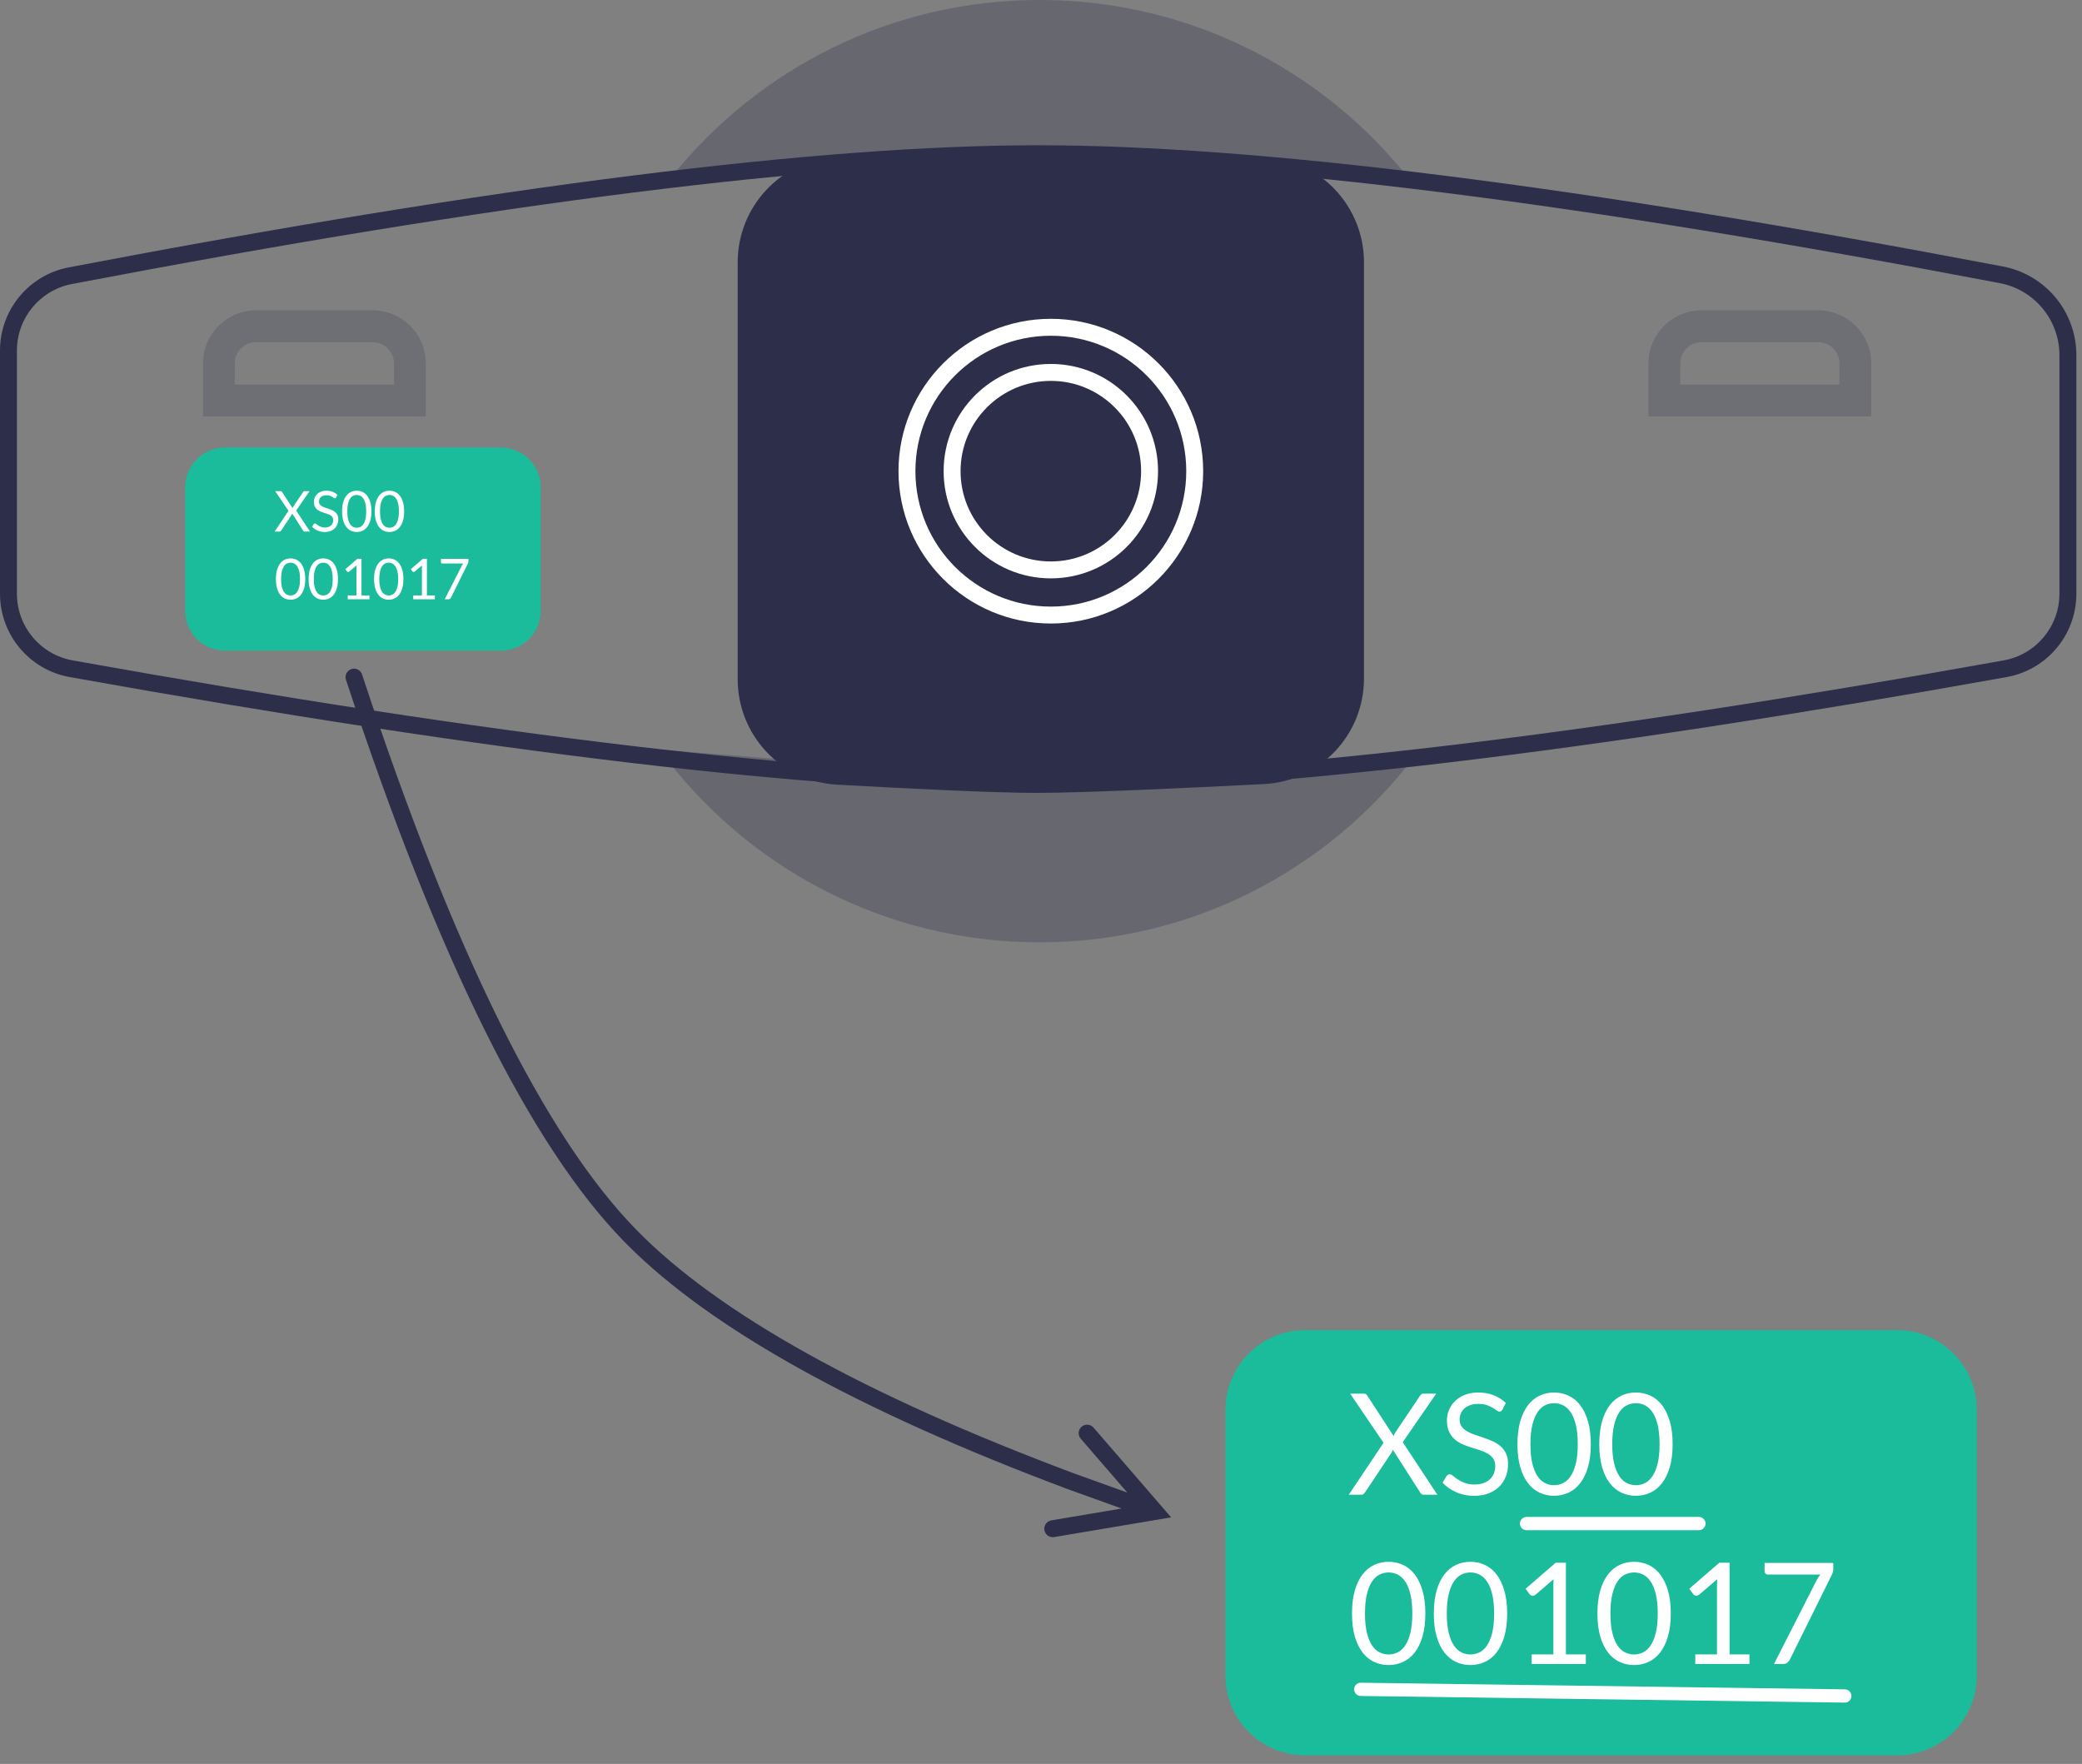
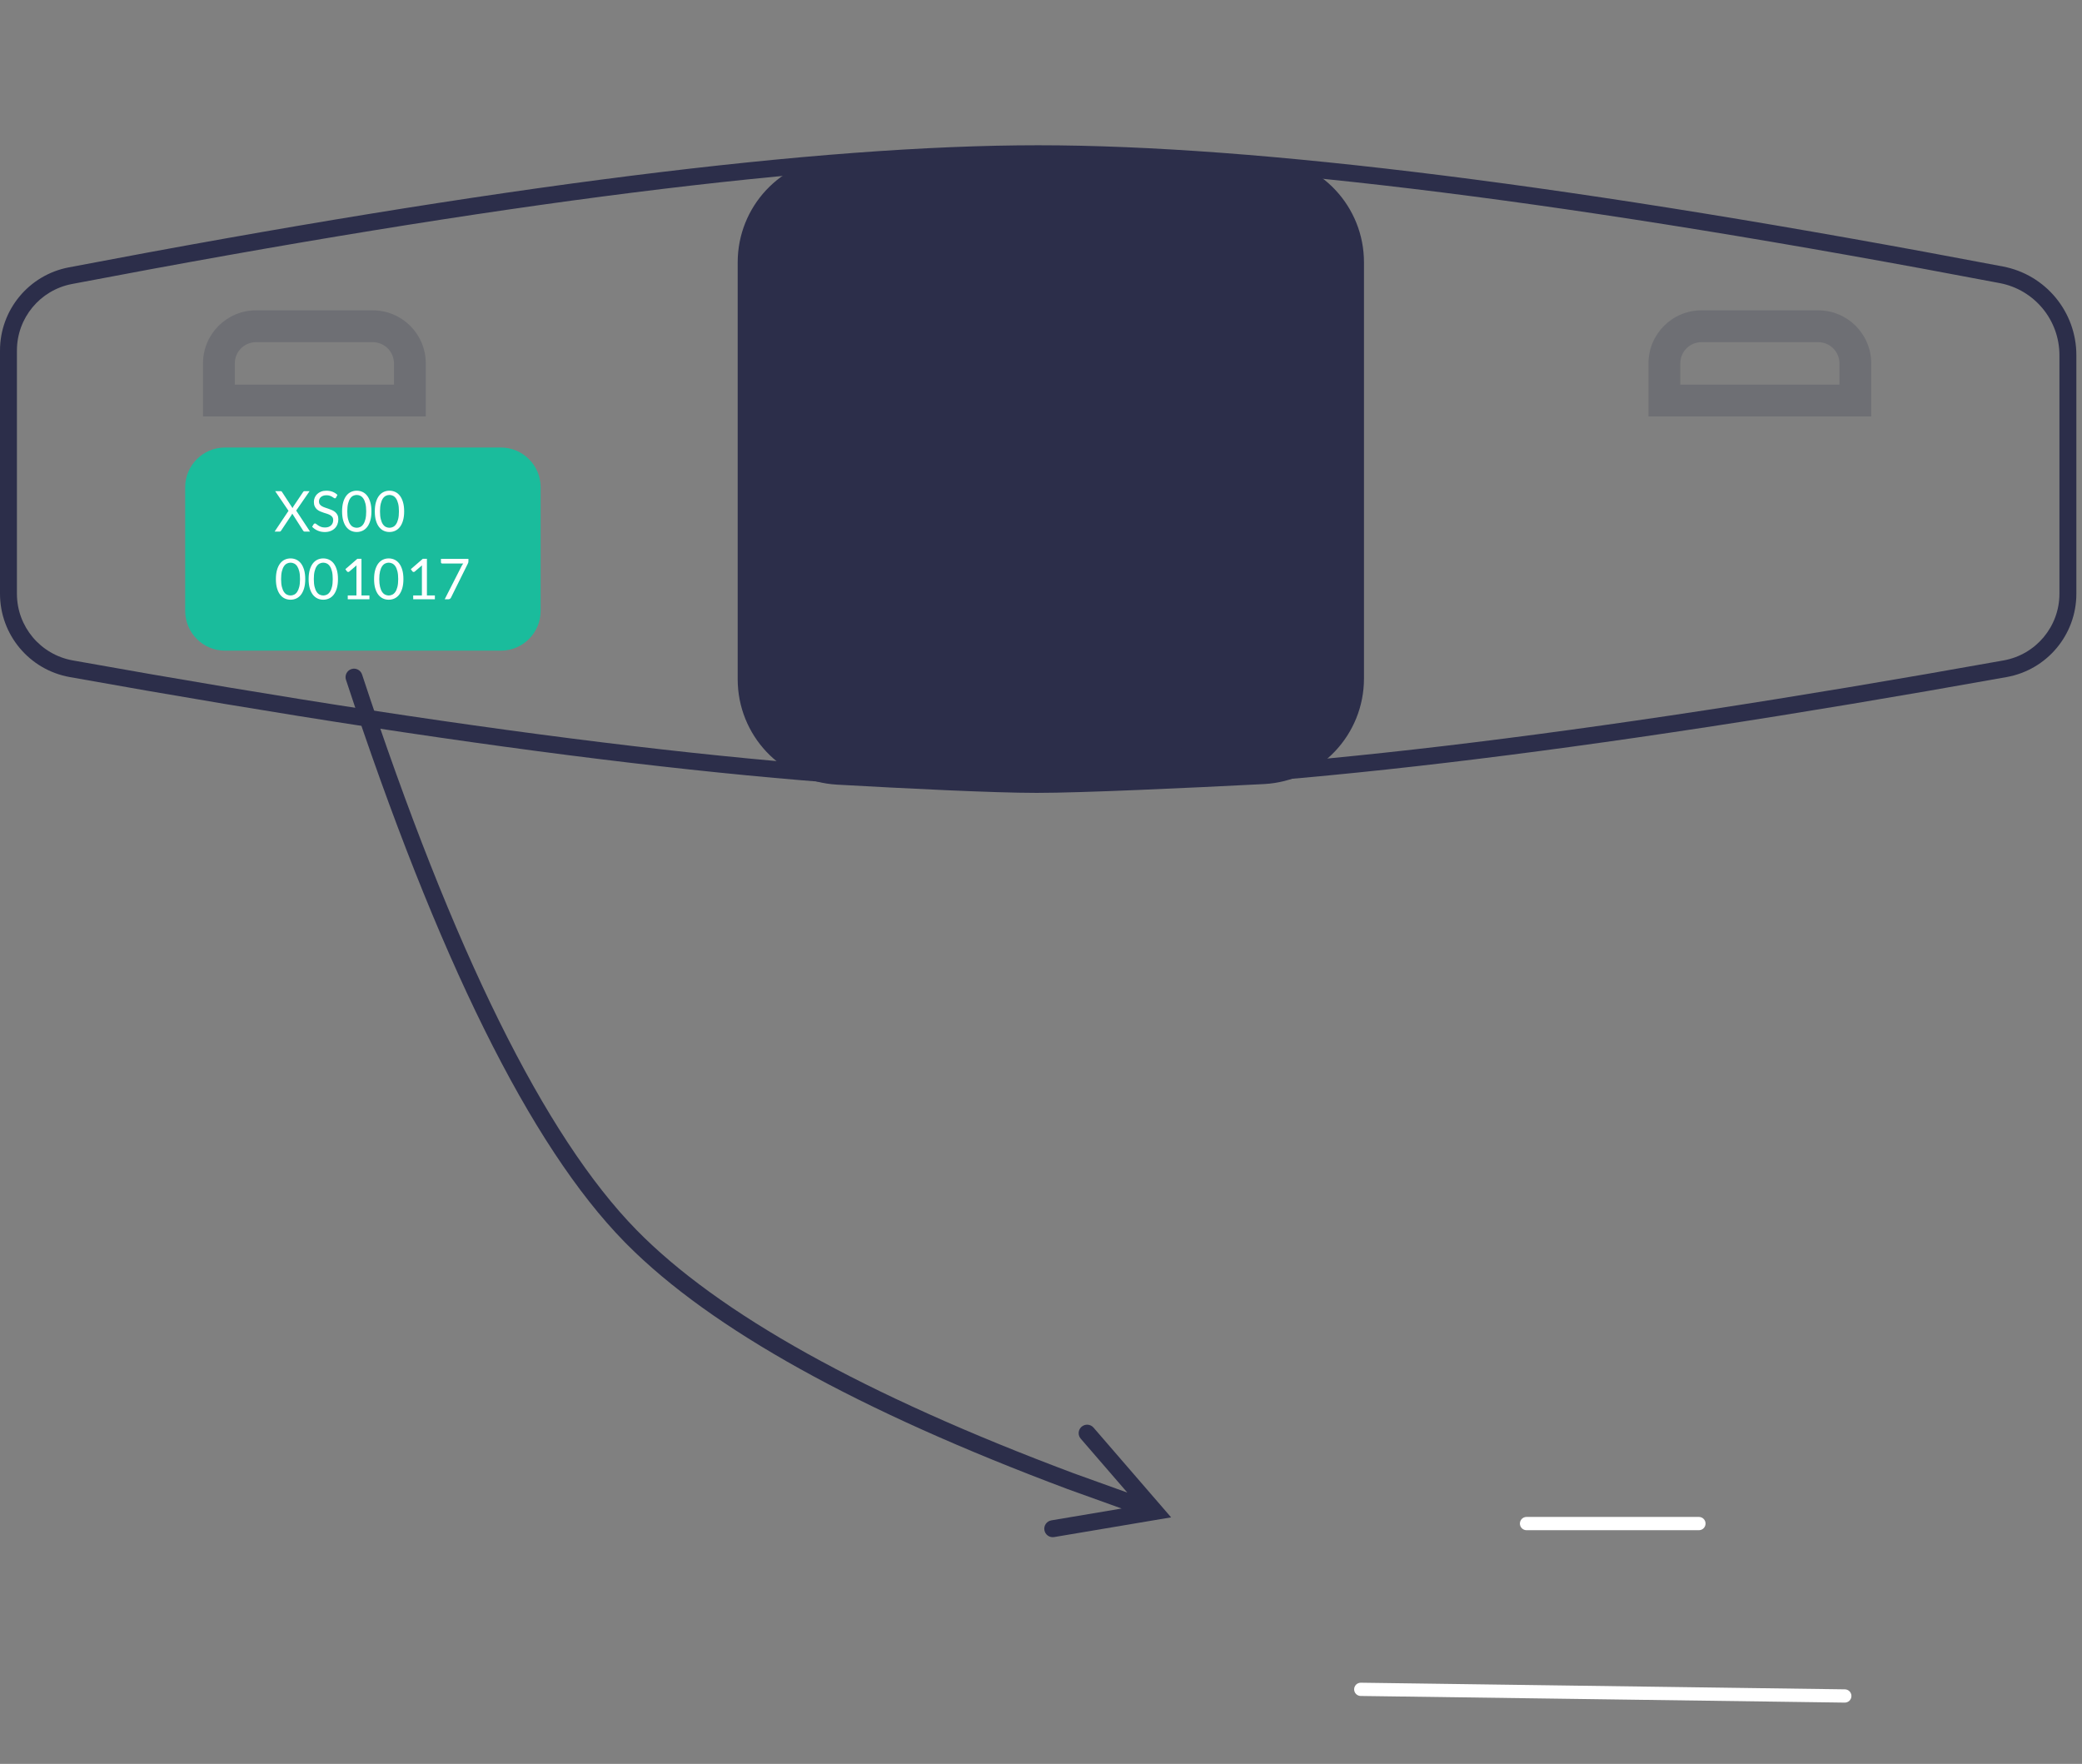
<svg xmlns="http://www.w3.org/2000/svg" width="157" height="133" viewBox="0 0 157 133" fill="none">
  <rect x="0" y="0" width="157" height="133" fill="#808080" stroke="none" />
-   <path fill-rule="evenodd" clip-rule="evenodd" d="M106.72 56.969C100.233 65.527 89.957 71.054 78.391 71.054C66.624 71.054 56.194 65.334 49.728 56.523L78.237 58.786L95.138 58.134L106.72 56.969ZM106.313 13.558L93.858 11.786H65.354L50.664 13.313C57.175 5.196 67.176 0 78.391 0C89.718 0 99.807 5.301 106.313 13.558Z" fill="#2C2E4A" fill-opacity="0.3" />
  <path fill-rule="evenodd" clip-rule="evenodd" d="M0 26.43L0 44.77C0 47.86 2.214 50.507 5.256 51.052C37.315 56.801 61.659 59.676 78.287 59.676C94.915 59.676 119.259 56.801 151.319 51.052C154.361 50.507 156.575 47.86 156.575 44.77V26.782C156.575 23.513 154.252 20.706 151.041 20.095C119.063 14 94.812 10.953 78.287 10.953C61.703 10.953 37.336 14.022 5.185 20.161C2.176 20.735 0 23.367 0 26.43ZM5.481 49.796C3.048 49.359 1.276 47.242 1.276 44.77L1.276 26.43C1.276 23.979 3.017 21.874 5.425 21.415C37.503 15.29 61.8 12.229 78.287 12.229C94.715 12.229 118.896 15.268 150.802 21.348C153.411 21.846 155.298 24.126 155.298 26.782V44.77C155.298 47.242 153.527 49.359 151.094 49.796C119.102 55.533 94.825 58.399 78.287 58.399C61.75 58.399 37.473 55.533 5.481 49.796Z" fill="#2C2E4A" />
-   <path fill-rule="evenodd" clip-rule="evenodd" d="M98.411 132.356C95.097 132.356 92.411 129.67 92.411 126.356V106.297C92.411 102.983 95.097 100.297 98.411 100.297H143.064C146.378 100.297 149.064 102.983 149.064 106.297V126.356C149.064 129.67 146.378 132.356 143.064 132.356H98.411Z" fill="#1ABC9C" />
  <path fill-rule="evenodd" clip-rule="evenodd" d="M16.964 49.061C15.307 49.061 13.964 47.718 13.964 46.061V36.744C13.964 35.087 15.307 33.744 16.964 33.744H37.769C39.425 33.744 40.769 35.087 40.769 36.744V46.061C40.769 47.718 39.425 49.061 37.769 49.061H16.964Z" fill="#1ABC9C" />
-   <path fill-rule="evenodd" clip-rule="evenodd" d="M113.302 106.276C113.27 106.33 113.236 106.369 113.201 106.396C113.165 106.423 113.119 106.436 113.062 106.436C113.002 106.436 112.932 106.406 112.852 106.346C112.773 106.285 112.672 106.219 112.549 106.146C112.427 106.073 112.28 106.007 112.108 105.947C111.936 105.886 111.728 105.856 111.483 105.856C111.252 105.856 111.049 105.887 110.871 105.949C110.694 106.011 110.546 106.096 110.427 106.202C110.308 106.308 110.219 106.433 110.159 106.577C110.098 106.721 110.068 106.876 110.068 107.042C110.068 107.255 110.121 107.431 110.225 107.571C110.33 107.712 110.468 107.831 110.64 107.93C110.812 108.03 111.007 108.116 111.225 108.188C111.443 108.261 111.666 108.336 111.895 108.414C112.124 108.492 112.347 108.58 112.565 108.678C112.783 108.775 112.978 108.898 113.15 109.047C113.322 109.196 113.46 109.379 113.565 109.595C113.67 109.811 113.722 110.077 113.722 110.393C113.722 110.726 113.665 111.039 113.552 111.332C113.438 111.624 113.273 111.878 113.055 112.095C112.836 112.311 112.569 112.481 112.251 112.605C111.934 112.729 111.573 112.791 111.169 112.791C110.676 112.791 110.227 112.702 109.821 112.523C109.415 112.344 109.068 112.102 108.781 111.797L109.079 111.308C109.107 111.269 109.142 111.236 109.183 111.209C109.223 111.183 109.269 111.169 109.318 111.169C109.393 111.169 109.478 111.209 109.574 111.289C109.669 111.369 109.789 111.457 109.933 111.552C110.076 111.648 110.25 111.736 110.454 111.816C110.658 111.895 110.907 111.935 111.201 111.935C111.446 111.935 111.664 111.902 111.855 111.834C112.047 111.767 112.209 111.672 112.342 111.55C112.475 111.427 112.577 111.281 112.648 111.111C112.719 110.941 112.754 110.751 112.754 110.542C112.754 110.311 112.702 110.123 112.597 109.975C112.493 109.828 112.355 109.705 112.185 109.606C112.015 109.506 111.821 109.422 111.603 109.353L110.932 109.14C110.704 109.068 110.48 108.984 110.262 108.888C110.044 108.792 109.85 108.668 109.68 108.515C109.51 108.363 109.372 108.172 109.268 107.944C109.163 107.715 109.111 107.432 109.111 107.095C109.111 106.826 109.163 106.565 109.268 106.314C109.372 106.062 109.524 105.839 109.723 105.644C109.921 105.449 110.167 105.293 110.459 105.176C110.752 105.059 111.088 105 111.467 105C111.892 105 112.281 105.067 112.632 105.202C112.983 105.337 113.289 105.532 113.552 105.787L113.302 106.276ZM104.33 108.792L101.814 105.085H102.84C102.915 105.085 102.97 105.098 103.005 105.122C103.041 105.147 103.073 105.183 103.101 105.229L105.09 108.281C105.115 108.207 105.152 108.125 105.202 108.037L107.079 105.25C107.111 105.2 107.146 105.16 107.183 105.13C107.22 105.1 107.265 105.085 107.319 105.085H108.302L105.776 108.744L108.388 112.706H107.366C107.288 112.706 107.227 112.686 107.183 112.645C107.139 112.604 107.102 112.559 107.074 112.51L105.032 109.313C105.007 109.388 104.975 109.459 104.936 109.526L102.947 112.51C102.915 112.559 102.879 112.604 102.838 112.645C102.797 112.686 102.739 112.706 102.665 112.706H101.708L104.33 108.792ZM119.745 110.63C119.889 110.142 119.96 109.565 119.96 108.898C119.96 108.232 119.889 107.654 119.745 107.165C119.601 106.675 119.406 106.27 119.157 105.949C118.909 105.628 118.616 105.39 118.277 105.234C117.939 105.078 117.576 105 117.19 105C116.8 105 116.437 105.078 116.102 105.234C115.767 105.39 115.475 105.628 115.227 105.949C114.979 106.27 114.784 106.675 114.642 107.165C114.5 107.654 114.429 108.232 114.429 108.898C114.429 109.565 114.5 110.142 114.642 110.63C114.784 111.117 114.979 111.52 115.227 111.839C115.475 112.159 115.767 112.396 116.102 112.552C116.437 112.708 116.8 112.786 117.19 112.786C117.576 112.786 117.939 112.708 118.277 112.552C118.616 112.396 118.909 112.159 119.157 111.839C119.406 111.52 119.601 111.117 119.745 110.63ZM118.977 108.898C118.977 108.317 118.928 107.829 118.83 107.433C118.733 107.038 118.602 106.72 118.437 106.479C118.272 106.237 118.081 106.065 117.865 105.96C117.649 105.855 117.424 105.803 117.19 105.803C116.956 105.803 116.73 105.855 116.514 105.96C116.298 106.065 116.108 106.237 115.945 106.479C115.782 106.72 115.652 107.038 115.554 107.433C115.457 107.829 115.408 108.317 115.408 108.898C115.408 109.48 115.457 109.967 115.554 110.361C115.652 110.755 115.782 111.072 115.945 111.313C116.108 111.554 116.298 111.727 116.514 111.832C116.73 111.936 116.956 111.988 117.19 111.988C117.424 111.988 117.649 111.936 117.865 111.832C118.081 111.727 118.272 111.554 118.437 111.313C118.602 111.072 118.733 110.755 118.83 110.361C118.928 109.967 118.977 109.48 118.977 108.898ZM125.914 110.63C126.058 110.142 126.13 109.565 126.13 108.898C126.13 108.232 126.058 107.654 125.914 107.165C125.771 106.675 125.575 106.27 125.327 105.949C125.079 105.628 124.785 105.39 124.447 105.234C124.108 105.078 123.745 105 123.359 105C122.969 105 122.606 105.078 122.271 105.234C121.936 105.39 121.645 105.628 121.396 105.949C121.148 106.27 120.953 106.675 120.811 107.165C120.67 107.654 120.599 108.232 120.599 108.898C120.599 109.565 120.67 110.142 120.811 110.63C120.953 111.117 121.148 111.52 121.396 111.839C121.645 112.159 121.936 112.396 122.271 112.552C122.606 112.708 122.969 112.786 123.359 112.786C123.745 112.786 124.108 112.708 124.447 112.552C124.785 112.396 125.079 112.159 125.327 111.839C125.575 111.52 125.771 111.117 125.914 110.63ZM125.146 108.898C125.146 108.317 125.097 107.829 125 107.433C124.902 107.038 124.771 106.72 124.606 106.479C124.441 106.237 124.251 106.065 124.034 105.96C123.818 105.855 123.593 105.803 123.359 105.803C123.125 105.803 122.9 105.855 122.684 105.96C122.467 106.065 122.278 106.237 122.114 106.479C121.951 106.72 121.821 107.038 121.724 107.433C121.626 107.829 121.577 108.317 121.577 108.898C121.577 109.48 121.626 109.967 121.724 110.361C121.821 110.755 121.951 111.072 122.114 111.313C122.278 111.554 122.467 111.727 122.684 111.832C122.9 111.936 123.125 111.988 123.359 111.988C123.593 111.988 123.818 111.936 124.034 111.832C124.251 111.727 124.441 111.554 124.606 111.313C124.771 111.072 124.902 110.755 125 110.361C125.097 109.967 125.146 109.48 125.146 108.898ZM107.268 123.394C107.412 122.906 107.483 122.329 107.483 121.663C107.483 120.996 107.412 120.418 107.268 119.929C107.124 119.44 106.929 119.034 106.68 118.714C106.432 118.393 106.139 118.154 105.8 117.998C105.462 117.842 105.099 117.764 104.713 117.764C104.323 117.764 103.96 117.842 103.625 117.998C103.29 118.154 102.998 118.393 102.75 118.714C102.502 119.034 102.307 119.44 102.165 119.929C102.023 120.418 101.952 120.996 101.952 121.663C101.952 122.329 102.023 122.906 102.165 123.394C102.307 123.881 102.502 124.285 102.75 124.604C102.998 124.923 103.29 125.16 103.625 125.316C103.96 125.472 104.323 125.55 104.713 125.55C105.099 125.55 105.462 125.472 105.8 125.316C106.139 125.16 106.432 124.923 106.68 124.604C106.929 124.285 107.124 123.881 107.268 123.394ZM106.5 121.663C106.5 121.081 106.451 120.593 106.353 120.197C106.256 119.802 106.125 119.484 105.96 119.243C105.795 119.002 105.604 118.829 105.388 118.724C105.172 118.62 104.947 118.567 104.713 118.567C104.479 118.567 104.253 118.62 104.037 118.724C103.821 118.829 103.631 119.002 103.468 119.243C103.305 119.484 103.175 119.802 103.077 120.197C102.98 120.593 102.931 121.081 102.931 121.663C102.931 122.244 102.98 122.732 103.077 123.125C103.175 123.519 103.305 123.836 103.468 124.077C103.631 124.318 103.821 124.491 104.037 124.596C104.253 124.7 104.479 124.753 104.713 124.753C104.947 124.753 105.172 124.7 105.388 124.596C105.604 124.491 105.795 124.318 105.96 124.077C106.125 123.836 106.256 123.519 106.353 123.125C106.451 122.732 106.5 122.244 106.5 121.663ZM113.437 123.394C113.581 122.906 113.653 122.329 113.653 121.663C113.653 120.996 113.581 120.418 113.437 119.929C113.294 119.44 113.098 119.034 112.85 118.714C112.602 118.393 112.308 118.154 111.97 117.998C111.631 117.842 111.268 117.764 110.882 117.764C110.492 117.764 110.129 117.842 109.794 117.998C109.459 118.154 109.168 118.393 108.919 118.714C108.671 119.034 108.476 119.44 108.334 119.929C108.193 120.418 108.122 120.996 108.122 121.663C108.122 122.329 108.193 122.906 108.334 123.394C108.476 123.881 108.671 124.285 108.919 124.604C109.168 124.923 109.459 125.16 109.794 125.316C110.129 125.472 110.492 125.55 110.882 125.55C111.268 125.55 111.631 125.472 111.97 125.316C112.308 125.16 112.602 124.923 112.85 124.604C113.098 124.285 113.294 123.881 113.437 123.394ZM112.669 121.663C112.669 121.081 112.62 120.593 112.523 120.197C112.425 119.802 112.294 119.484 112.129 119.243C111.964 119.002 111.774 118.829 111.557 118.724C111.341 118.62 111.116 118.567 110.882 118.567C110.648 118.567 110.423 118.62 110.206 118.724C109.99 118.829 109.801 119.002 109.637 119.243C109.474 119.484 109.344 119.802 109.247 120.197C109.149 120.593 109.1 121.081 109.1 121.663C109.1 122.244 109.149 122.732 109.247 123.125C109.344 123.519 109.474 123.836 109.637 124.077C109.801 124.318 109.99 124.491 110.206 124.596C110.423 124.7 110.648 124.753 110.882 124.753C111.116 124.753 111.341 124.7 111.557 124.596C111.774 124.491 111.964 124.318 112.129 124.077C112.294 123.836 112.425 123.519 112.523 123.125C112.62 122.732 112.669 122.244 112.669 121.663ZM117.136 124.747H115.498V125.471H119.583V124.747H118.083V117.833H117.312L115.046 119.796L115.344 120.205C115.365 120.237 115.397 120.265 115.44 120.288C115.482 120.311 115.53 120.322 115.583 120.322C115.615 120.322 115.649 120.316 115.684 120.304C115.72 120.291 115.755 120.271 115.791 120.243L117.152 119.078C117.142 119.237 117.136 119.395 117.136 119.551V124.747ZM125.992 121.663C125.992 122.329 125.92 122.906 125.776 123.394C125.633 123.881 125.437 124.285 125.189 124.604C124.94 124.923 124.647 125.16 124.308 125.316C123.97 125.472 123.607 125.55 123.221 125.55C122.831 125.55 122.468 125.472 122.133 125.316C121.798 125.16 121.506 124.923 121.258 124.604C121.01 124.285 120.815 123.881 120.673 123.394C120.531 122.906 120.46 122.329 120.46 121.663C120.46 120.996 120.531 120.418 120.673 119.929C120.815 119.44 121.01 119.034 121.258 118.714C121.506 118.393 121.798 118.154 122.133 117.998C122.468 117.842 122.831 117.764 123.221 117.764C123.607 117.764 123.97 117.842 124.308 117.998C124.647 118.154 124.94 118.393 125.189 118.714C125.437 119.034 125.633 119.44 125.776 119.929C125.92 120.418 125.992 120.996 125.992 121.663ZM124.861 120.197C124.959 120.593 125.008 121.081 125.008 121.663C125.008 122.244 124.959 122.732 124.861 123.125C124.764 123.519 124.633 123.836 124.468 124.077C124.303 124.318 124.112 124.491 123.896 124.596C123.68 124.7 123.455 124.753 123.221 124.753C122.987 124.753 122.762 124.7 122.545 124.596C122.329 124.491 122.139 124.318 121.976 124.077C121.813 123.836 121.683 123.519 121.585 123.125C121.488 122.732 121.439 122.244 121.439 121.663C121.439 121.081 121.488 120.593 121.585 120.197C121.683 119.802 121.813 119.484 121.976 119.243C122.139 119.002 122.329 118.829 122.545 118.724C122.762 118.62 122.987 118.567 123.221 118.567C123.455 118.567 123.68 118.62 123.896 118.724C124.112 118.829 124.303 119.002 124.468 119.243C124.633 119.484 124.764 119.802 124.861 120.197ZM127.837 124.747H129.475V119.551C129.475 119.395 129.48 119.237 129.491 119.078L128.13 120.243C128.094 120.271 128.059 120.291 128.023 120.304C127.988 120.316 127.954 120.322 127.922 120.322C127.869 120.322 127.821 120.311 127.779 120.288C127.736 120.265 127.704 120.237 127.683 120.205L127.385 119.796L129.651 117.833H130.422V124.747H131.922V125.471H127.837V124.747ZM138.245 118.275V117.849H133.065V118.493C133.065 118.553 133.089 118.607 133.137 118.655C133.185 118.703 133.239 118.727 133.299 118.727H137.277C137.217 118.794 137.163 118.865 137.115 118.94C137.067 119.014 137.02 119.096 136.974 119.184L133.772 125.471H134.448C134.586 125.471 134.696 125.438 134.778 125.372C134.859 125.307 134.923 125.228 134.969 125.136L138.123 118.769C138.151 118.716 138.179 118.651 138.205 118.573C138.232 118.495 138.245 118.395 138.245 118.275Z" fill="white" />
  <path d="M115.113 115.381H128.113C128.389 115.381 128.613 115.157 128.613 114.881C128.613 114.605 128.389 114.381 128.113 114.381H115.113C114.837 114.381 114.613 114.605 114.613 114.881C114.613 115.157 114.837 115.381 115.113 115.381Z" fill="white" />
  <path d="M102.606 127.881L139.106 128.381C139.382 128.385 139.609 128.164 139.613 127.888C139.617 127.612 139.396 127.385 139.12 127.381L102.62 126.881C102.344 126.877 102.117 127.098 102.113 127.374C102.109 127.65 102.33 127.877 102.606 127.881Z" fill="white" />
  <path fill-rule="evenodd" clip-rule="evenodd" d="M25.345 37.511C25.332 37.532 25.319 37.548 25.305 37.558C25.291 37.569 25.272 37.574 25.25 37.574C25.226 37.574 25.198 37.562 25.166 37.538C25.134 37.514 25.093 37.487 25.044 37.458C24.995 37.429 24.936 37.403 24.868 37.379C24.799 37.355 24.716 37.343 24.618 37.343C24.526 37.343 24.444 37.355 24.373 37.38C24.302 37.405 24.243 37.438 24.195 37.481C24.148 37.523 24.112 37.573 24.088 37.631C24.064 37.688 24.052 37.75 24.052 37.817C24.052 37.902 24.073 37.973 24.115 38.029C24.157 38.085 24.212 38.133 24.281 38.172C24.349 38.212 24.427 38.246 24.515 38.275C24.602 38.304 24.691 38.335 24.783 38.366C24.874 38.397 24.963 38.432 25.051 38.471C25.138 38.51 25.216 38.559 25.285 38.619C25.354 38.678 25.409 38.752 25.451 38.838C25.492 38.925 25.513 39.031 25.513 39.157C25.513 39.291 25.491 39.416 25.445 39.533C25.4 39.65 25.334 39.751 25.246 39.838C25.159 39.924 25.052 39.992 24.925 40.042C24.798 40.092 24.654 40.117 24.492 40.117C24.295 40.117 24.115 40.081 23.953 40.009C23.791 39.938 23.652 39.841 23.537 39.719L23.656 39.523C23.668 39.508 23.681 39.494 23.698 39.484C23.714 39.473 23.732 39.468 23.752 39.468C23.782 39.468 23.816 39.484 23.854 39.516C23.892 39.547 23.94 39.583 23.998 39.621C24.055 39.659 24.125 39.694 24.206 39.726C24.288 39.758 24.387 39.774 24.505 39.774C24.603 39.774 24.69 39.761 24.767 39.734C24.843 39.707 24.908 39.669 24.961 39.62C25.015 39.571 25.055 39.512 25.084 39.444C25.112 39.376 25.126 39.3 25.126 39.217C25.126 39.124 25.105 39.049 25.063 38.99C25.022 38.931 24.967 38.882 24.899 38.842C24.831 38.803 24.753 38.769 24.666 38.741L24.398 38.656C24.306 38.627 24.217 38.593 24.13 38.555C24.042 38.517 23.965 38.467 23.897 38.406C23.828 38.345 23.773 38.269 23.732 38.178C23.69 38.086 23.669 37.973 23.669 37.838C23.669 37.73 23.69 37.626 23.732 37.526C23.773 37.425 23.834 37.335 23.914 37.257C23.993 37.179 24.091 37.117 24.208 37.07C24.325 37.023 24.46 37 24.611 37C24.782 37 24.937 37.027 25.077 37.081C25.218 37.135 25.34 37.213 25.445 37.315L25.345 37.511ZM21.756 38.517L20.75 37.034H21.161C21.191 37.034 21.212 37.039 21.227 37.049C21.241 37.059 21.254 37.073 21.265 37.092L22.061 38.313C22.071 38.283 22.085 38.25 22.105 38.215L22.856 37.1C22.869 37.08 22.883 37.064 22.898 37.052C22.913 37.04 22.931 37.034 22.952 37.034H23.346L22.335 38.498L23.38 40.083H22.971C22.94 40.083 22.916 40.074 22.898 40.058C22.88 40.042 22.866 40.024 22.854 40.004L22.037 38.725C22.027 38.755 22.015 38.783 21.999 38.81L21.203 40.004C21.191 40.024 21.176 40.042 21.16 40.058C21.143 40.074 21.12 40.083 21.091 40.083H20.708L21.756 38.517ZM27.923 39.252C27.98 39.057 28.009 38.826 28.009 38.559C28.009 38.293 27.98 38.062 27.923 37.866C27.865 37.67 27.787 37.508 27.688 37.38C27.588 37.251 27.471 37.156 27.335 37.094C27.2 37.031 27.055 37 26.9 37C26.744 37 26.599 37.031 26.465 37.094C26.331 37.156 26.215 37.251 26.115 37.38C26.016 37.508 25.938 37.67 25.881 37.866C25.825 38.062 25.796 38.293 25.796 38.559C25.796 38.826 25.825 39.057 25.881 39.252C25.938 39.447 26.016 39.608 26.115 39.736C26.215 39.863 26.331 39.959 26.465 40.021C26.599 40.083 26.744 40.114 26.9 40.114C27.055 40.114 27.2 40.083 27.335 40.021C27.471 39.959 27.588 39.863 27.688 39.736C27.787 39.608 27.865 39.447 27.923 39.252ZM27.615 38.559C27.615 38.327 27.596 38.131 27.557 37.973C27.518 37.815 27.465 37.688 27.399 37.591C27.333 37.495 27.257 37.426 27.171 37.384C27.084 37.342 26.994 37.321 26.9 37.321C26.807 37.321 26.717 37.342 26.63 37.384C26.544 37.426 26.468 37.495 26.403 37.591C26.337 37.688 26.285 37.815 26.246 37.973C26.207 38.131 26.188 38.327 26.188 38.559C26.188 38.792 26.207 38.987 26.246 39.144C26.285 39.302 26.337 39.429 26.403 39.525C26.468 39.622 26.544 39.691 26.63 39.733C26.717 39.774 26.807 39.795 26.9 39.795C26.994 39.795 27.084 39.774 27.171 39.733C27.257 39.691 27.333 39.622 27.399 39.525C27.465 39.429 27.518 39.302 27.557 39.144C27.596 38.987 27.615 38.792 27.615 38.559ZM30.39 39.252C30.448 39.057 30.477 38.826 30.477 38.559C30.477 38.293 30.448 38.062 30.39 37.866C30.333 37.67 30.255 37.508 30.155 37.38C30.056 37.251 29.939 37.156 29.803 37.094C29.668 37.031 29.523 37 29.368 37C29.212 37 29.067 37.031 28.933 37.094C28.799 37.156 28.682 37.251 28.583 37.38C28.484 37.508 28.406 37.67 28.349 37.866C28.292 38.062 28.264 38.293 28.264 38.559C28.264 38.826 28.292 39.057 28.349 39.252C28.406 39.447 28.484 39.608 28.583 39.736C28.682 39.863 28.799 39.959 28.933 40.021C29.067 40.083 29.212 40.114 29.368 40.114C29.523 40.114 29.668 40.083 29.803 40.021C29.939 39.959 30.056 39.863 30.155 39.736C30.255 39.608 30.333 39.447 30.39 39.252ZM30.083 38.559C30.083 38.327 30.064 38.131 30.024 37.973C29.985 37.815 29.933 37.688 29.867 37.591C29.801 37.495 29.725 37.426 29.638 37.384C29.552 37.342 29.462 37.321 29.368 37.321C29.275 37.321 29.184 37.342 29.098 37.384C29.012 37.426 28.936 37.495 28.87 37.591C28.805 37.688 28.753 37.815 28.714 37.973C28.675 38.131 28.655 38.327 28.655 38.559C28.655 38.792 28.675 38.987 28.714 39.144C28.753 39.302 28.805 39.429 28.87 39.525C28.936 39.622 29.012 39.691 29.098 39.733C29.184 39.774 29.275 39.795 29.368 39.795C29.462 39.795 29.552 39.774 29.638 39.733C29.725 39.691 29.801 39.622 29.867 39.525C29.933 39.429 29.985 39.302 30.024 39.144C30.064 38.987 30.083 38.792 30.083 38.559ZM22.932 44.358C22.989 44.163 23.018 43.932 23.018 43.665C23.018 43.398 22.989 43.167 22.932 42.971C22.874 42.776 22.796 42.614 22.697 42.485C22.598 42.357 22.48 42.262 22.345 42.199C22.209 42.137 22.064 42.106 21.91 42.106C21.754 42.106 21.609 42.137 21.475 42.199C21.34 42.262 21.224 42.357 21.125 42.485C21.025 42.614 20.947 42.776 20.891 42.971C20.834 43.167 20.805 43.398 20.805 43.665C20.805 43.932 20.834 44.163 20.891 44.358C20.947 44.553 21.025 44.714 21.125 44.842C21.224 44.969 21.34 45.064 21.475 45.127C21.609 45.189 21.754 45.22 21.91 45.22C22.064 45.22 22.209 45.189 22.345 45.127C22.48 45.064 22.598 44.969 22.697 44.842C22.796 44.714 22.874 44.553 22.932 44.358ZM22.624 43.665C22.624 43.432 22.605 43.237 22.566 43.079C22.527 42.921 22.474 42.794 22.409 42.697C22.343 42.601 22.266 42.532 22.18 42.49C22.093 42.448 22.003 42.427 21.91 42.427C21.816 42.427 21.726 42.448 21.639 42.49C21.553 42.532 21.477 42.601 21.412 42.697C21.347 42.794 21.294 42.921 21.255 43.079C21.216 43.237 21.197 43.432 21.197 43.665C21.197 43.898 21.216 44.093 21.255 44.25C21.294 44.407 21.347 44.534 21.412 44.631C21.477 44.727 21.553 44.797 21.639 44.838C21.726 44.88 21.816 44.901 21.91 44.901C22.003 44.901 22.093 44.88 22.18 44.838C22.266 44.797 22.343 44.727 22.409 44.631C22.474 44.534 22.527 44.407 22.566 44.25C22.605 44.093 22.624 43.898 22.624 43.665ZM25.4 44.358C25.457 44.163 25.486 43.932 25.486 43.665C25.486 43.398 25.457 43.167 25.4 42.971C25.342 42.776 25.264 42.614 25.165 42.485C25.065 42.357 24.948 42.262 24.812 42.199C24.677 42.137 24.532 42.106 24.377 42.106C24.221 42.106 24.076 42.137 23.942 42.199C23.808 42.262 23.692 42.357 23.592 42.485C23.493 42.614 23.415 42.776 23.358 42.971C23.302 43.167 23.273 43.398 23.273 43.665C23.273 43.932 23.302 44.163 23.358 44.358C23.415 44.553 23.493 44.714 23.592 44.842C23.692 44.969 23.808 45.064 23.942 45.127C24.076 45.189 24.221 45.22 24.377 45.22C24.532 45.22 24.677 45.189 24.812 45.127C24.948 45.064 25.065 44.969 25.165 44.842C25.264 44.714 25.342 44.553 25.4 44.358ZM25.092 43.665C25.092 43.432 25.073 43.237 25.034 43.079C24.995 42.921 24.942 42.794 24.876 42.697C24.81 42.601 24.734 42.532 24.648 42.49C24.561 42.448 24.471 42.427 24.377 42.427C24.284 42.427 24.194 42.448 24.107 42.49C24.021 42.532 23.945 42.601 23.88 42.697C23.814 42.794 23.762 42.921 23.723 43.079C23.684 43.237 23.665 43.432 23.665 43.665C23.665 43.898 23.684 44.093 23.723 44.25C23.762 44.407 23.814 44.534 23.88 44.631C23.945 44.727 24.021 44.797 24.107 44.838C24.194 44.88 24.284 44.901 24.377 44.901C24.471 44.901 24.561 44.88 24.648 44.838C24.734 44.797 24.81 44.727 24.876 44.631C24.942 44.534 24.995 44.407 25.034 44.25C25.073 44.093 25.092 43.898 25.092 43.665ZM26.879 44.899H26.224V45.188H27.858V44.899H27.258V42.133H26.949L26.043 42.918L26.162 43.082C26.171 43.095 26.183 43.106 26.201 43.115C26.218 43.124 26.237 43.129 26.258 43.129C26.271 43.129 26.284 43.127 26.298 43.121C26.313 43.117 26.327 43.108 26.341 43.097L26.886 42.631C26.881 42.695 26.879 42.758 26.879 42.821V44.899ZM30.421 43.665C30.421 43.932 30.392 44.163 30.335 44.358C30.278 44.553 30.199 44.714 30.1 44.842C30.001 44.969 29.883 45.064 29.748 45.127C29.613 45.189 29.467 45.22 29.313 45.22C29.157 45.22 29.012 45.189 28.878 45.127C28.744 45.064 28.627 44.969 28.528 44.842C28.429 44.714 28.351 44.553 28.294 44.358C28.237 44.163 28.209 43.932 28.209 43.665C28.209 43.398 28.237 43.167 28.294 42.971C28.351 42.776 28.429 42.614 28.528 42.485C28.627 42.357 28.744 42.262 28.878 42.199C29.012 42.137 29.157 42.106 29.313 42.106C29.467 42.106 29.613 42.137 29.748 42.199C29.883 42.262 30.001 42.357 30.1 42.485C30.199 42.614 30.278 42.776 30.335 42.971C30.392 43.167 30.421 43.398 30.421 43.665ZM29.969 43.079C30.008 43.237 30.028 43.432 30.028 43.665C30.028 43.898 30.008 44.093 29.969 44.25C29.93 44.407 29.878 44.534 29.812 44.631C29.746 44.727 29.669 44.797 29.583 44.838C29.497 44.88 29.407 44.901 29.313 44.901C29.219 44.901 29.129 44.88 29.043 44.838C28.956 44.797 28.88 44.727 28.815 44.631C28.75 44.534 28.698 44.407 28.659 44.25C28.62 44.093 28.6 43.898 28.6 43.665C28.6 43.432 28.62 43.237 28.659 43.079C28.698 42.921 28.75 42.794 28.815 42.697C28.88 42.601 28.956 42.532 29.043 42.49C29.129 42.448 29.219 42.427 29.313 42.427C29.407 42.427 29.497 42.448 29.583 42.49C29.669 42.532 29.746 42.601 29.812 42.697C29.878 42.794 29.93 42.921 29.969 43.079ZM31.159 44.899H31.815V42.821C31.815 42.758 31.817 42.695 31.821 42.631L31.276 43.097C31.262 43.108 31.248 43.117 31.234 43.121C31.22 43.127 31.206 43.129 31.194 43.129C31.172 43.129 31.153 43.124 31.136 43.115C31.119 43.106 31.106 43.095 31.098 43.082L30.979 42.918L31.885 42.133H32.193V44.899H32.793V45.188H31.159V44.899ZM35.323 42.31V42.14H33.251V42.397C33.251 42.421 33.26 42.443 33.279 42.462C33.298 42.481 33.32 42.491 33.344 42.491H34.935C34.911 42.518 34.89 42.546 34.871 42.576C34.852 42.606 34.833 42.638 34.814 42.674L33.534 45.188H33.804C33.859 45.188 33.903 45.175 33.936 45.149C33.968 45.123 33.994 45.091 34.012 45.054L35.274 42.508C35.285 42.486 35.296 42.46 35.307 42.429C35.317 42.398 35.323 42.358 35.323 42.31Z" fill="white" />
  <path d="M57.128 51.214V19.784C57.128 16.372 59.759 13.552 63.149 13.335C68.752 12.976 75.944 12.562 79.242 12.562C82.539 12.562 89.731 12.976 95.334 13.335C98.724 13.552 101.355 16.372 101.355 19.784V51.159C101.355 54.607 98.669 57.447 95.237 57.623C89.312 57.926 81.577 58.285 78.178 58.285C74.942 58.285 68.415 57.96 63.198 57.666C59.788 57.474 57.128 54.644 57.128 51.214Z" fill="#2C2E4A" stroke="#2C2E4A" stroke-width="3" />
-   <path fill-rule="evenodd" clip-rule="evenodd" d="M90.729 35.527C90.729 41.872 85.586 47.015 79.242 47.015C72.897 47.015 67.754 41.872 67.754 35.527C67.754 29.183 72.897 24.039 79.242 24.039C85.586 24.039 90.729 29.183 90.729 35.527ZM69.03 35.527C69.03 41.167 73.602 45.739 79.242 45.739C84.881 45.739 89.453 41.167 89.453 35.527C89.453 29.887 84.881 25.316 79.242 25.316C73.602 25.316 69.03 29.887 69.03 35.527Z" fill="white" />
-   <path fill-rule="evenodd" clip-rule="evenodd" d="M87.326 35.527C87.326 39.992 83.706 43.611 79.242 43.611C74.777 43.611 71.157 39.992 71.157 35.527C71.157 31.062 74.777 27.443 79.242 27.443C83.706 27.443 87.326 31.062 87.326 35.527ZM72.434 35.527C72.434 39.287 75.482 42.335 79.242 42.335C83.001 42.335 86.049 39.287 86.049 35.527C86.049 31.767 83.001 28.72 79.242 28.72C75.482 28.72 72.434 31.767 72.434 35.527Z" fill="white" />
  <path d="M26.496 50.451C26.831 50.34 27.191 50.523 27.302 50.857C34.167 71.711 41.08 85.682 48 92.746C54.173 99.046 65.16 105.168 80.943 111.082V111.082L85.011 112.546L81.496 108.481C81.28 108.231 81.292 107.861 81.514 107.626L81.561 107.581C81.828 107.35 82.231 107.379 82.462 107.646V107.646L88.312 114.413L79.492 115.899C79.144 115.958 78.815 115.723 78.756 115.376C78.698 115.028 78.932 114.699 79.279 114.64V114.64L84.579 113.747L80.503 112.28C64.712 106.364 53.641 100.223 47.28 93.832L47.089 93.639C39.997 86.401 33.011 72.281 26.089 51.257C25.979 50.922 26.161 50.561 26.496 50.451Z" fill="#2C2E4A" />
  <path opacity="0.2" fill-rule="evenodd" clip-rule="evenodd" d="M124.308 27.4V31.4H141.108V27.4C141.108 25.191 139.317 23.4 137.108 23.4H128.308C126.098 23.4 124.308 25.191 124.308 27.4ZM138.708 29H126.708V27.4C126.708 26.516 127.424 25.8 128.308 25.8H137.108C137.991 25.8 138.708 26.516 138.708 27.4V29Z" fill="#2C2E4A" />
  <path opacity="0.2" fill-rule="evenodd" clip-rule="evenodd" d="M15.308 27.4V31.4H32.108V27.4C32.108 25.191 30.317 23.4 28.108 23.4H19.308C17.099 23.4 15.308 25.191 15.308 27.4ZM29.708 29H17.708V27.4C17.708 26.516 18.424 25.8 19.308 25.8H28.108C28.991 25.8 29.708 26.516 29.708 27.4V29Z" fill="#2C2E4A" />
</svg>